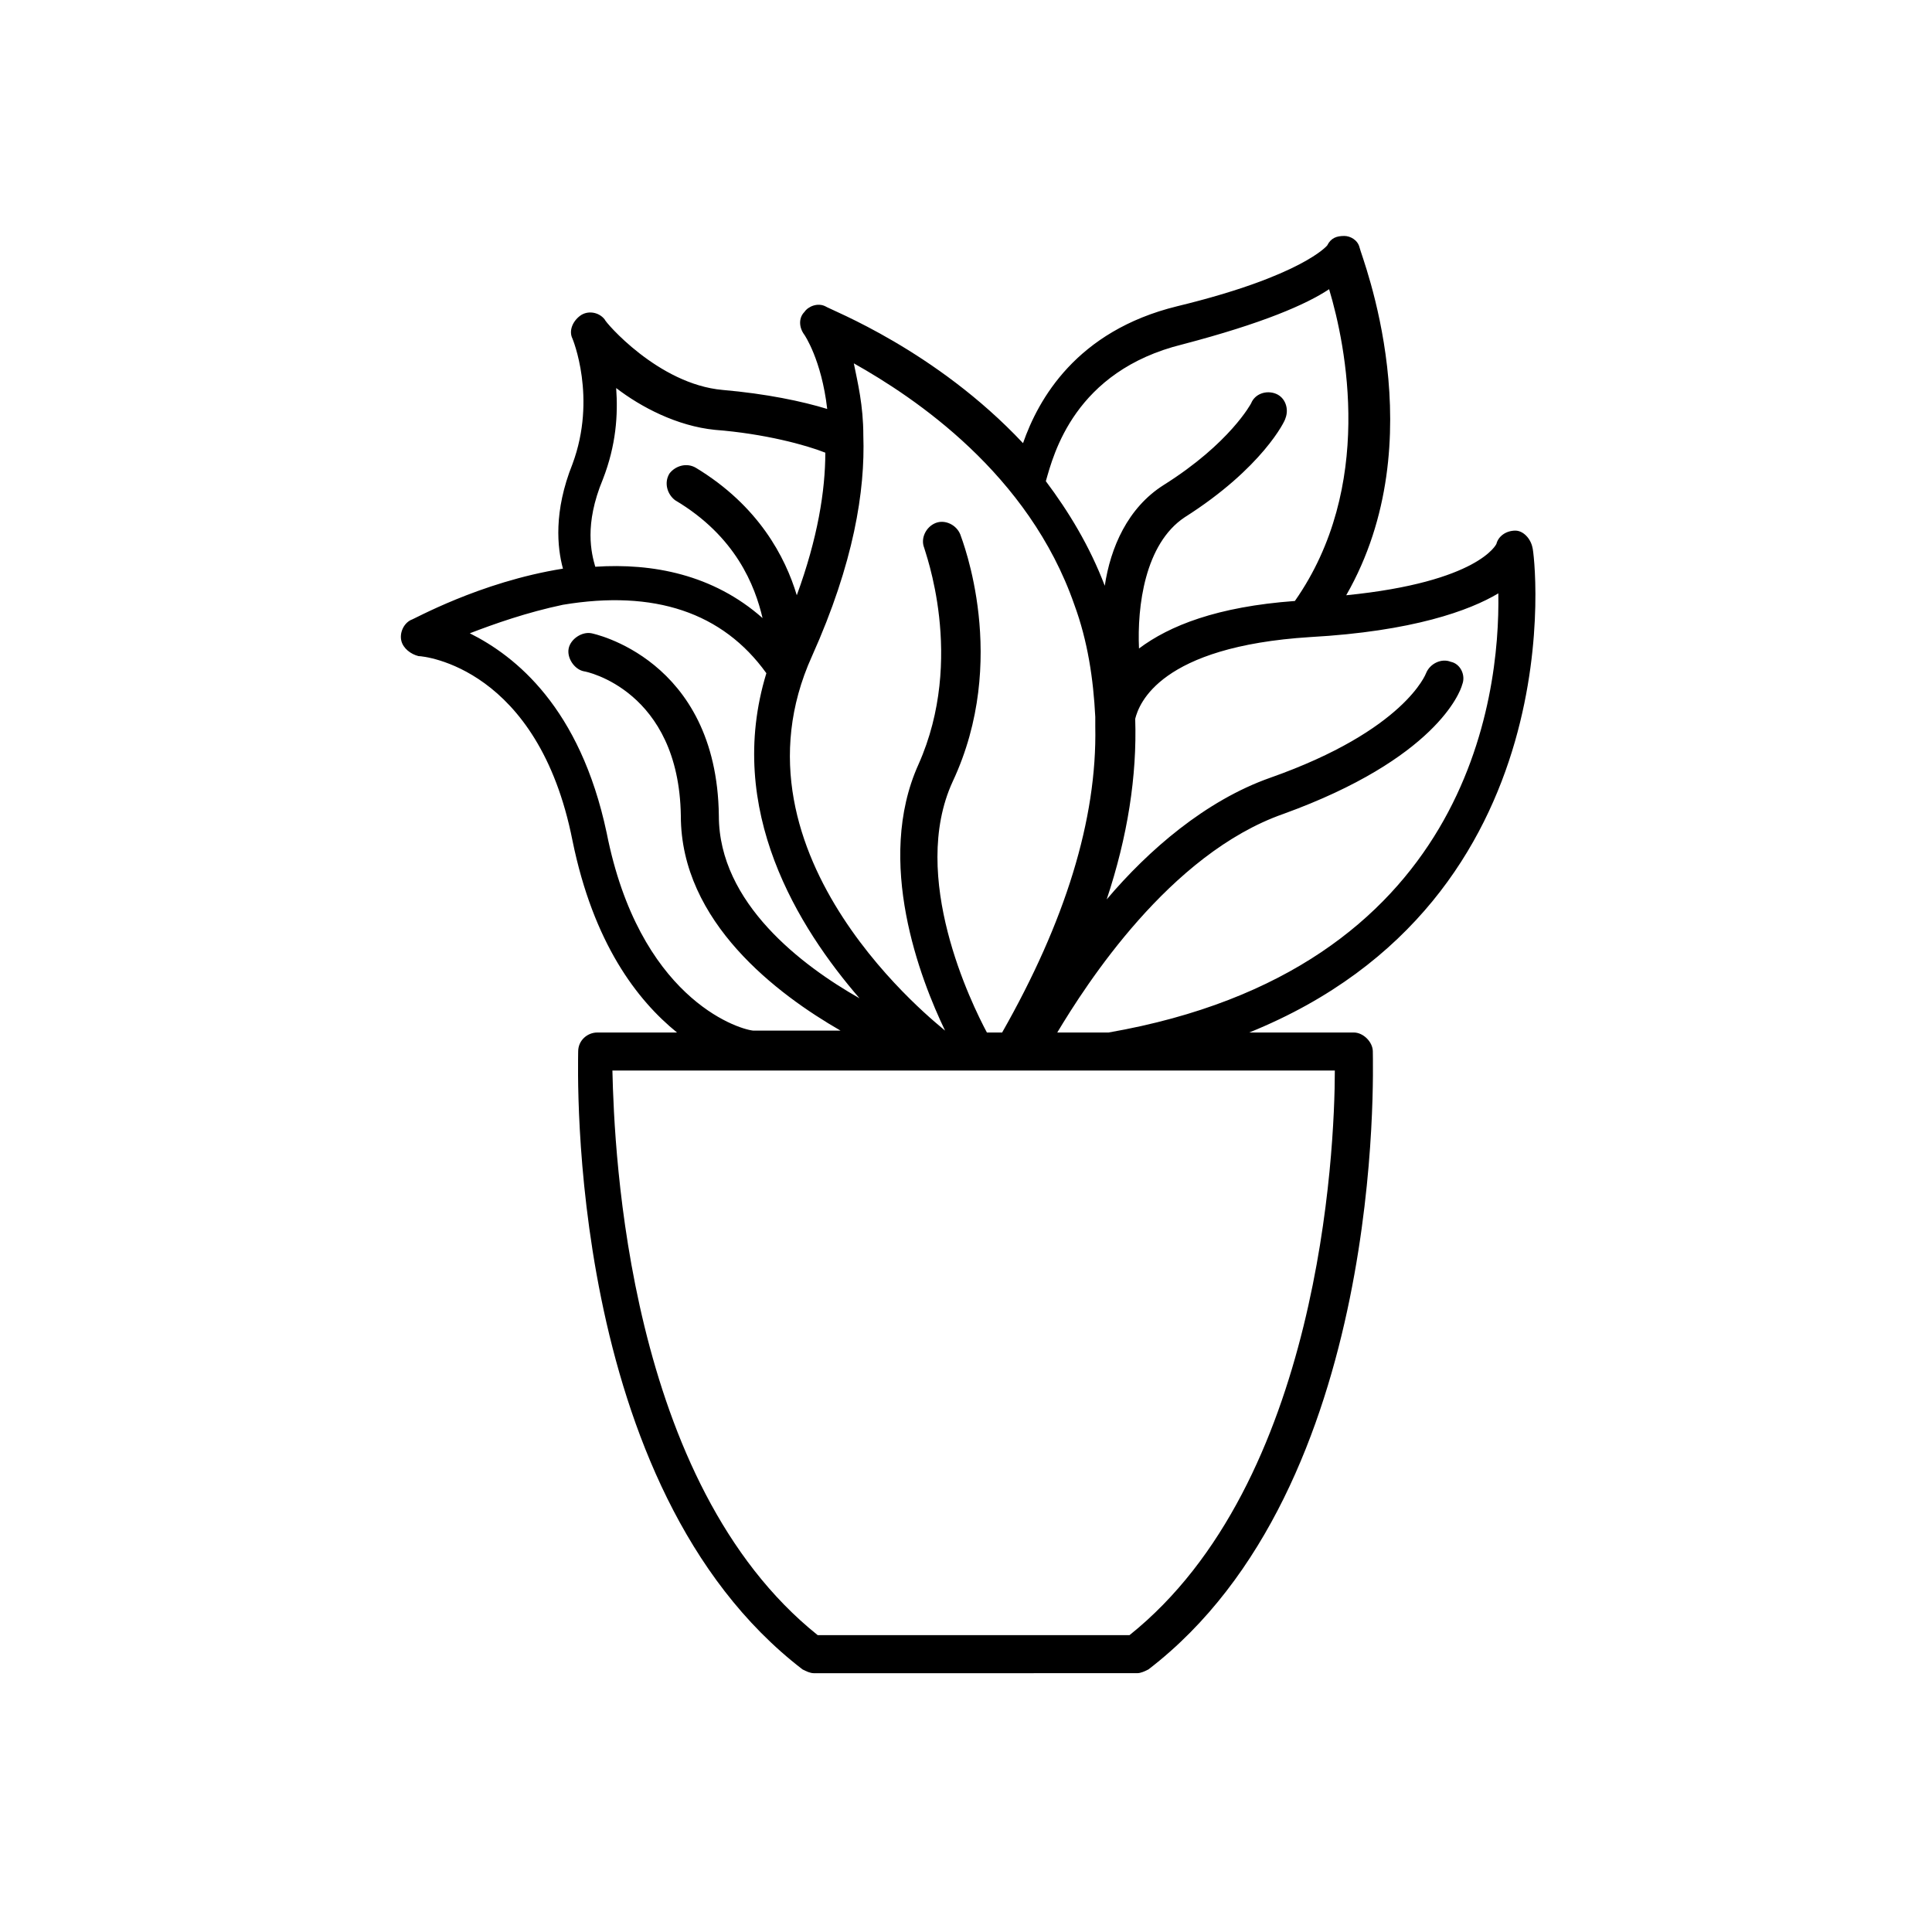
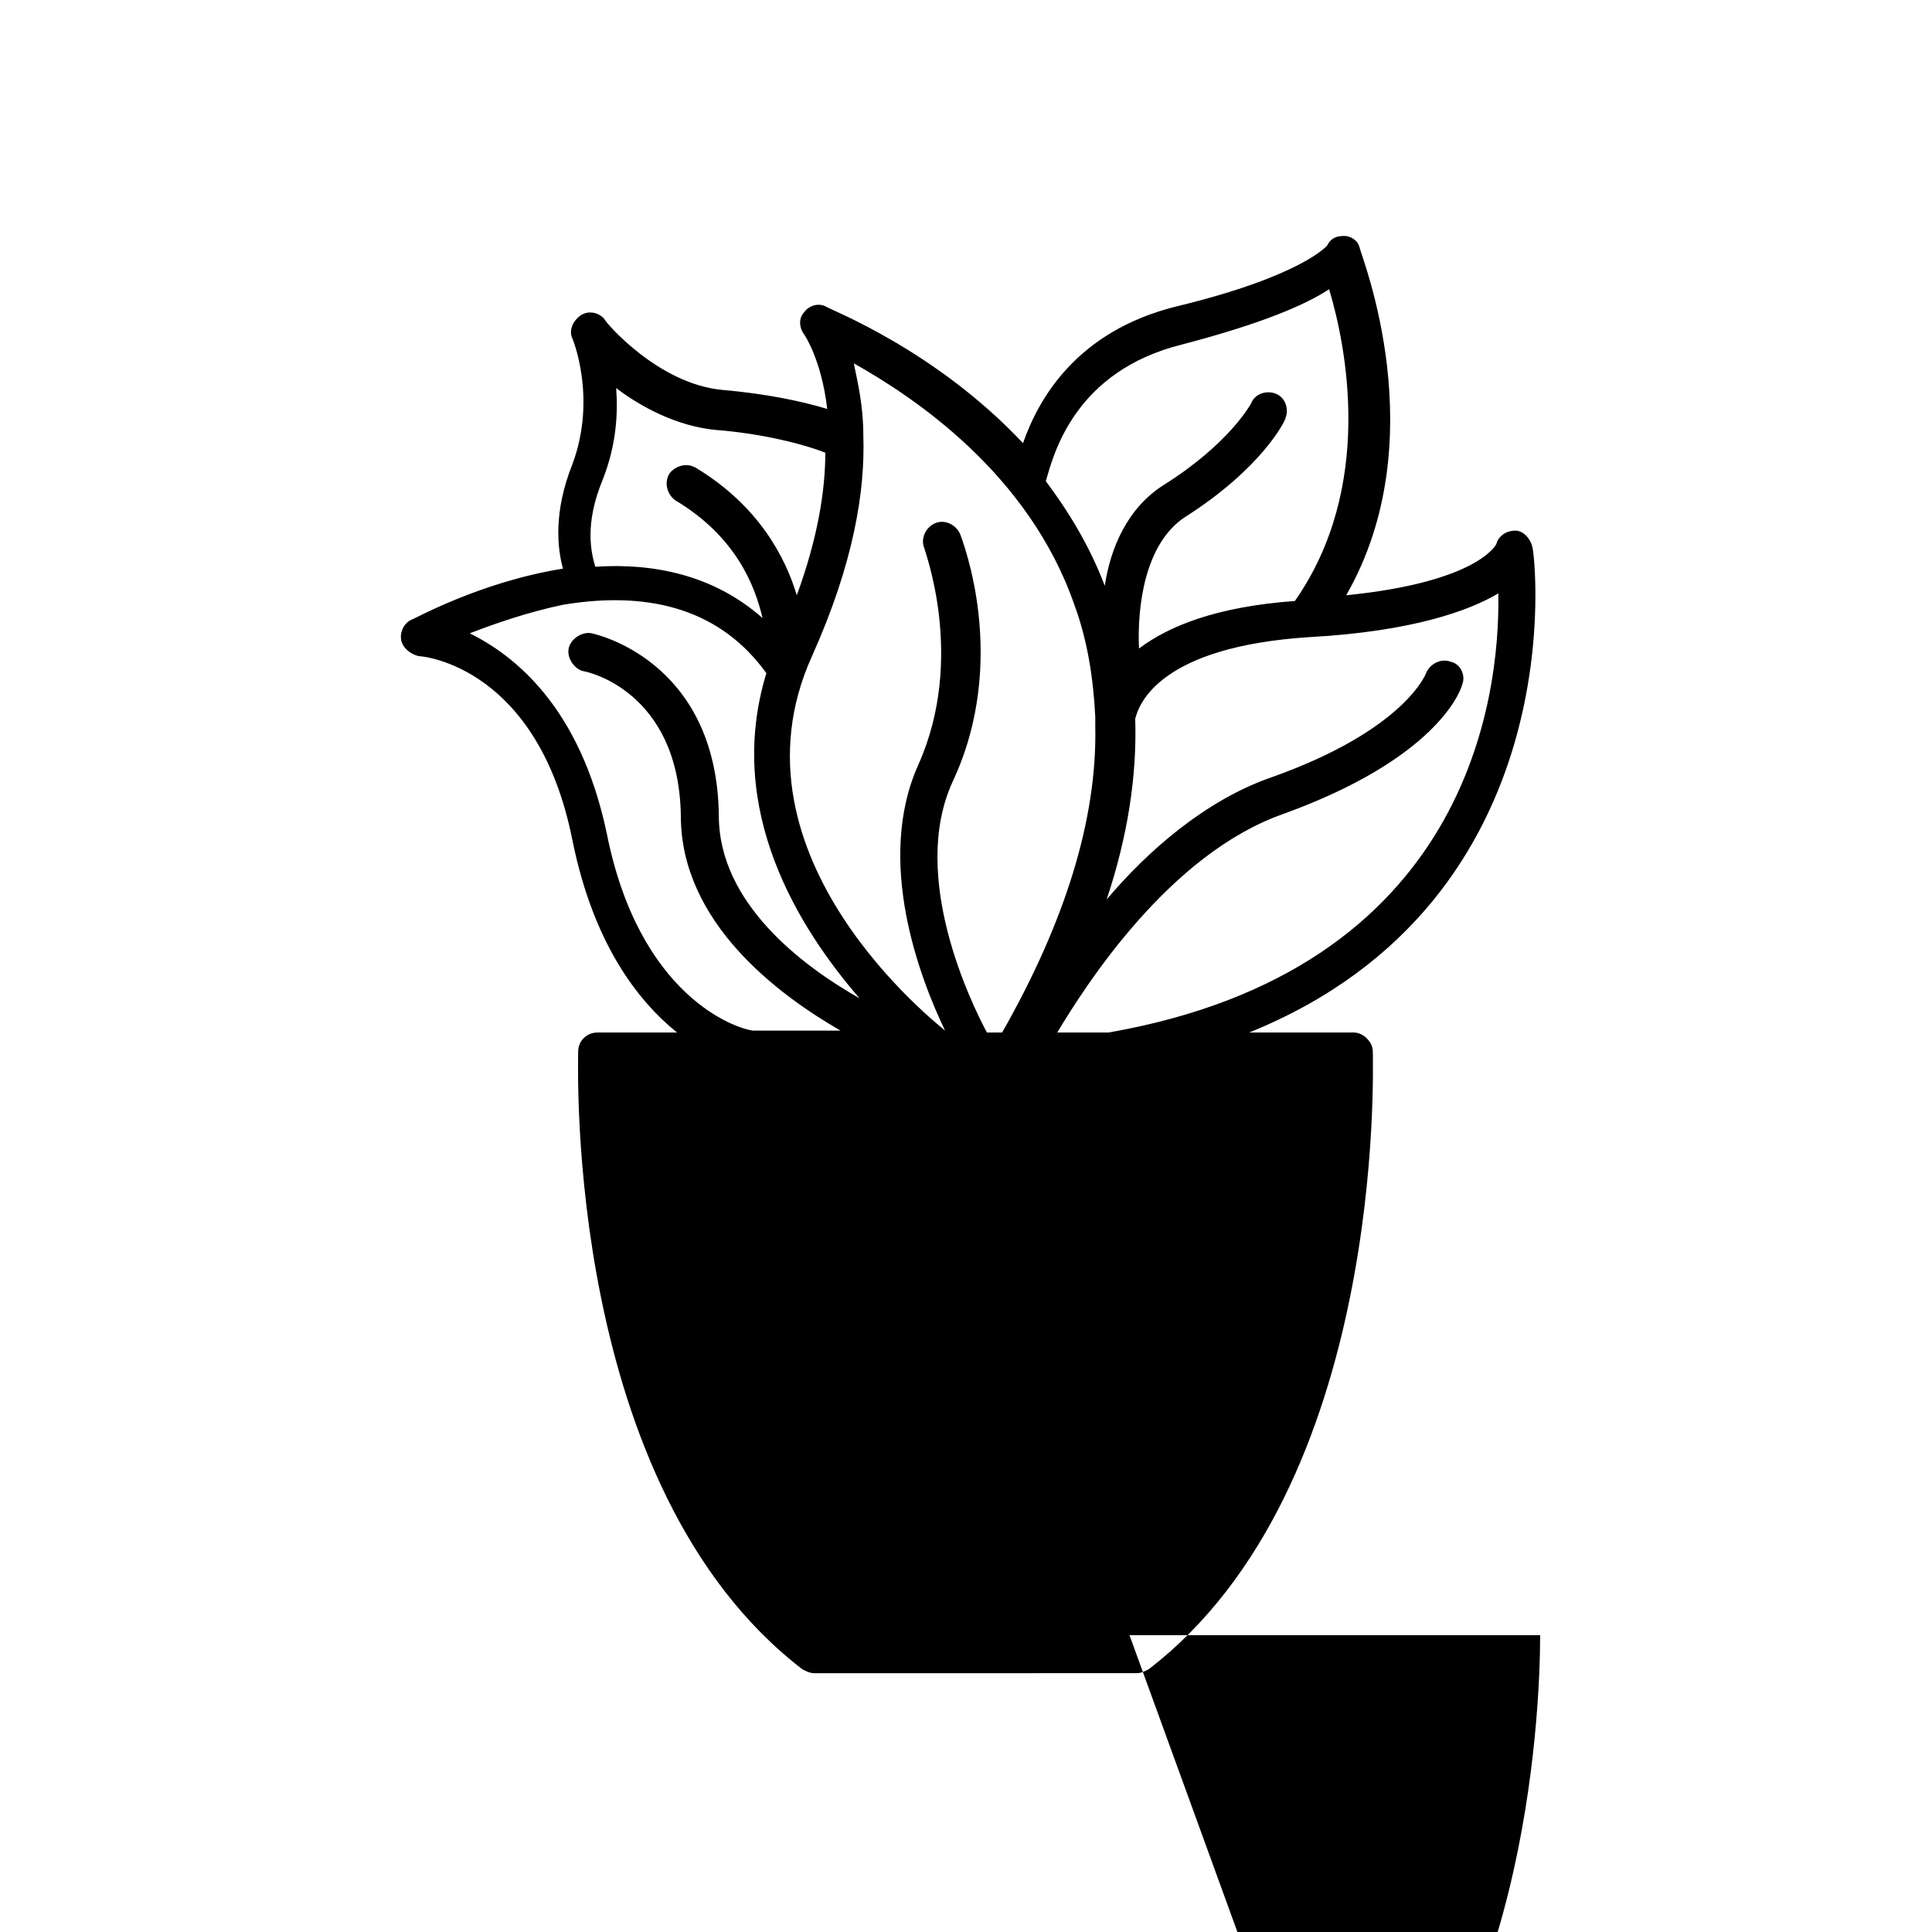
<svg xmlns="http://www.w3.org/2000/svg" fill="#000000" width="800px" height="800px" version="1.1" viewBox="144 144 512 512">
-   <path d="m545.6 284.62c-2.519 0-4.535 1.512-5.039 3.527 0 0-4.535 10.078-39.801 13.602 23.68-41.312 4.031-89.68 3.527-92.195-0.504-2.016-2.519-3.023-4.031-3.023-2.016 0-3.527 0.504-4.535 2.519 0 0-6.551 8.062-39.801 16.121-26.703 6.551-36.777 24.688-40.809 36.273-23.176-24.688-50.883-35.266-52.395-36.273-2.016-1.008-4.535 0-5.543 1.512-1.512 1.512-1.512 4.031 0 6.047 0 0 4.535 6.551 6.047 19.648-6.551-2.016-16.121-4.031-27.711-5.039-17.129-1.512-31.234-18.137-31.234-18.641-1.512-2.016-4.535-2.519-6.551-1.008-2.016 1.512-3.023 4.031-2.016 6.047 0 0 6.551 15.617 0 33.25-5.039 12.594-4.031 22.168-2.519 27.711-22.168 3.527-39.801 13.602-40.305 13.602-2.016 1.008-3.023 3.527-2.519 5.543 0.504 2.016 2.519 3.527 4.535 4.031 1.512 0 31.738 3.023 40.809 48.871 5.543 27.207 17.129 42.32 27.711 50.883h-21.16c-2.519 0-5.039 2.016-5.039 5.039 0 4.535-3.527 115.37 59.449 163.74 1.008 0.504 2.016 1.008 3.023 1.008l85.648-0.004c1.008 0 2.016-0.504 3.023-1.008 62.977-48.367 59.449-159.2 59.449-163.74 0-2.519-2.519-5.039-5.039-5.039h-27.711c87.16-35.266 75.57-127.46 75.066-128.47-0.5-2.516-2.516-4.531-4.531-4.531zm-88.164-49.371c21.16-5.543 32.746-10.578 38.793-14.609 4.535 15.113 12.09 52.395-9.07 82.625-20.656 1.512-33.25 6.551-41.312 12.594-0.504-11.082 1.512-27.711 12.09-34.762 20.656-13.098 26.703-25.695 26.703-26.199 1.008-2.519 0-5.543-2.519-6.551-2.519-1.008-5.543 0-6.551 2.519 0 0-5.543 10.578-23.176 21.664-9.574 6.047-14.105 16.625-15.617 26.703-4.031-10.578-9.574-19.648-15.617-27.711 2.016-7.055 7.559-29.223 36.277-36.273zm-28.719 69.02c3.527 9.574 5.039 19.648 5.543 29.727v1.512 1.008c0.504 24.688-8.062 51.891-24.688 81.113h-4.031c-4.031-7.559-20.656-41.312-9.07-66.504 15.113-32.242 2.519-63.984 2.016-65.496-1.008-2.519-4.031-4.031-6.551-3.023-2.519 1.008-4.031 4.031-3.023 6.551 0 0.504 11.082 29.223-1.512 57.434-11.586 25.695 0.504 56.93 7.055 70.535-1.008-1.008-59.449-45.848-35.266-99.25 11.082-24.688 14.105-43.832 13.602-58.441 0-8.062-1.512-14.105-2.519-19.145 16.125 9.066 46.355 29.219 58.445 63.98zm-124.95-33.25c3.527-9.07 4.031-17.129 3.527-24.184 6.551 5.039 16.121 10.078 26.199 11.082 13.098 1.008 24.184 4.031 29.223 6.047 0 10.078-2.016 22.672-7.559 37.785-3.023-10.078-10.078-23.68-26.703-33.754-2.519-1.512-5.543-0.504-7.055 1.512-1.512 2.519-0.504 5.543 1.512 7.055 16.121 9.574 21.16 22.672 23.176 31.234-13.098-11.586-29.223-14.609-44.336-13.602-1.008-3.527-3.019-11.086 2.016-23.176zm1.008 93.707c-7.055-33.25-24.184-46.855-36.273-52.898 6.551-2.519 15.113-5.543 24.688-7.559 24.184-4.031 42.32 2.016 53.906 18.137-11.082 36.273 8.566 67.512 24.688 86.152-15.113-8.566-37.281-25.191-37.281-48.367-0.504-41.816-33.754-48.367-33.754-48.367-2.519-0.504-5.543 1.512-6.047 4.031s1.512 5.543 4.031 6.047c0.504 0 25.191 5.039 25.695 38.289 0 28.215 25.695 47.359 42.32 56.93h-23.176c-4.535-0.5-30.23-9.066-38.797-52.395zm138.55 212.61h-82.621c-50.383-40.305-53.906-127.97-54.41-149.63h191.45c-0.004 21.664-4.035 109.33-54.418 149.63zm-5.539-159.71h-13.602c7.559-12.594 29.727-47.359 59.953-57.938 40.305-14.609 46.855-32.242 47.359-34.258 1.008-2.519-0.504-5.543-3.023-6.047-2.519-1.008-5.543 0.504-6.551 3.023 0 0-5.543 15.113-41.312 27.711-17.129 6.047-32.242 19.145-43.328 32.242 5.543-16.625 8.062-32.746 7.559-47.863 1.008-4.031 6.551-19.145 46.352-21.664 27.207-1.512 42.32-7.055 49.879-11.586 0.5 27.707-8.066 99.754-103.29 116.38z" />
+   <path d="m545.6 284.62c-2.519 0-4.535 1.512-5.039 3.527 0 0-4.535 10.078-39.801 13.602 23.68-41.312 4.031-89.68 3.527-92.195-0.504-2.016-2.519-3.023-4.031-3.023-2.016 0-3.527 0.504-4.535 2.519 0 0-6.551 8.062-39.801 16.121-26.703 6.551-36.777 24.688-40.809 36.273-23.176-24.688-50.883-35.266-52.395-36.273-2.016-1.008-4.535 0-5.543 1.512-1.512 1.512-1.512 4.031 0 6.047 0 0 4.535 6.551 6.047 19.648-6.551-2.016-16.121-4.031-27.711-5.039-17.129-1.512-31.234-18.137-31.234-18.641-1.512-2.016-4.535-2.519-6.551-1.008-2.016 1.512-3.023 4.031-2.016 6.047 0 0 6.551 15.617 0 33.25-5.039 12.594-4.031 22.168-2.519 27.711-22.168 3.527-39.801 13.602-40.305 13.602-2.016 1.008-3.023 3.527-2.519 5.543 0.504 2.016 2.519 3.527 4.535 4.031 1.512 0 31.738 3.023 40.809 48.871 5.543 27.207 17.129 42.32 27.711 50.883h-21.16c-2.519 0-5.039 2.016-5.039 5.039 0 4.535-3.527 115.37 59.449 163.74 1.008 0.504 2.016 1.008 3.023 1.008l85.648-0.004c1.008 0 2.016-0.504 3.023-1.008 62.977-48.367 59.449-159.2 59.449-163.74 0-2.519-2.519-5.039-5.039-5.039h-27.711c87.16-35.266 75.57-127.46 75.066-128.47-0.5-2.516-2.516-4.531-4.531-4.531zm-88.164-49.371c21.16-5.543 32.746-10.578 38.793-14.609 4.535 15.113 12.09 52.395-9.07 82.625-20.656 1.512-33.25 6.551-41.312 12.594-0.504-11.082 1.512-27.711 12.09-34.762 20.656-13.098 26.703-25.695 26.703-26.199 1.008-2.519 0-5.543-2.519-6.551-2.519-1.008-5.543 0-6.551 2.519 0 0-5.543 10.578-23.176 21.664-9.574 6.047-14.105 16.625-15.617 26.703-4.031-10.578-9.574-19.648-15.617-27.711 2.016-7.055 7.559-29.223 36.277-36.273zm-28.719 69.02c3.527 9.574 5.039 19.648 5.543 29.727v1.512 1.008c0.504 24.688-8.062 51.891-24.688 81.113h-4.031c-4.031-7.559-20.656-41.312-9.07-66.504 15.113-32.242 2.519-63.984 2.016-65.496-1.008-2.519-4.031-4.031-6.551-3.023-2.519 1.008-4.031 4.031-3.023 6.551 0 0.504 11.082 29.223-1.512 57.434-11.586 25.695 0.504 56.93 7.055 70.535-1.008-1.008-59.449-45.848-35.266-99.25 11.082-24.688 14.105-43.832 13.602-58.441 0-8.062-1.512-14.105-2.519-19.145 16.125 9.066 46.355 29.219 58.445 63.98zm-124.95-33.25c3.527-9.07 4.031-17.129 3.527-24.184 6.551 5.039 16.121 10.078 26.199 11.082 13.098 1.008 24.184 4.031 29.223 6.047 0 10.078-2.016 22.672-7.559 37.785-3.023-10.078-10.078-23.68-26.703-33.754-2.519-1.512-5.543-0.504-7.055 1.512-1.512 2.519-0.504 5.543 1.512 7.055 16.121 9.574 21.16 22.672 23.176 31.234-13.098-11.586-29.223-14.609-44.336-13.602-1.008-3.527-3.019-11.086 2.016-23.176zm1.008 93.707c-7.055-33.25-24.184-46.855-36.273-52.898 6.551-2.519 15.113-5.543 24.688-7.559 24.184-4.031 42.32 2.016 53.906 18.137-11.082 36.273 8.566 67.512 24.688 86.152-15.113-8.566-37.281-25.191-37.281-48.367-0.504-41.816-33.754-48.367-33.754-48.367-2.519-0.504-5.543 1.512-6.047 4.031s1.512 5.543 4.031 6.047c0.504 0 25.191 5.039 25.695 38.289 0 28.215 25.695 47.359 42.32 56.93h-23.176c-4.535-0.5-30.23-9.066-38.797-52.395zm138.55 212.61h-82.621h191.45c-0.004 21.664-4.035 109.33-54.418 149.63zm-5.539-159.71h-13.602c7.559-12.594 29.727-47.359 59.953-57.938 40.305-14.609 46.855-32.242 47.359-34.258 1.008-2.519-0.504-5.543-3.023-6.047-2.519-1.008-5.543 0.504-6.551 3.023 0 0-5.543 15.113-41.312 27.711-17.129 6.047-32.242 19.145-43.328 32.242 5.543-16.625 8.062-32.746 7.559-47.863 1.008-4.031 6.551-19.145 46.352-21.664 27.207-1.512 42.32-7.055 49.879-11.586 0.5 27.707-8.066 99.754-103.29 116.38z" />
</svg>